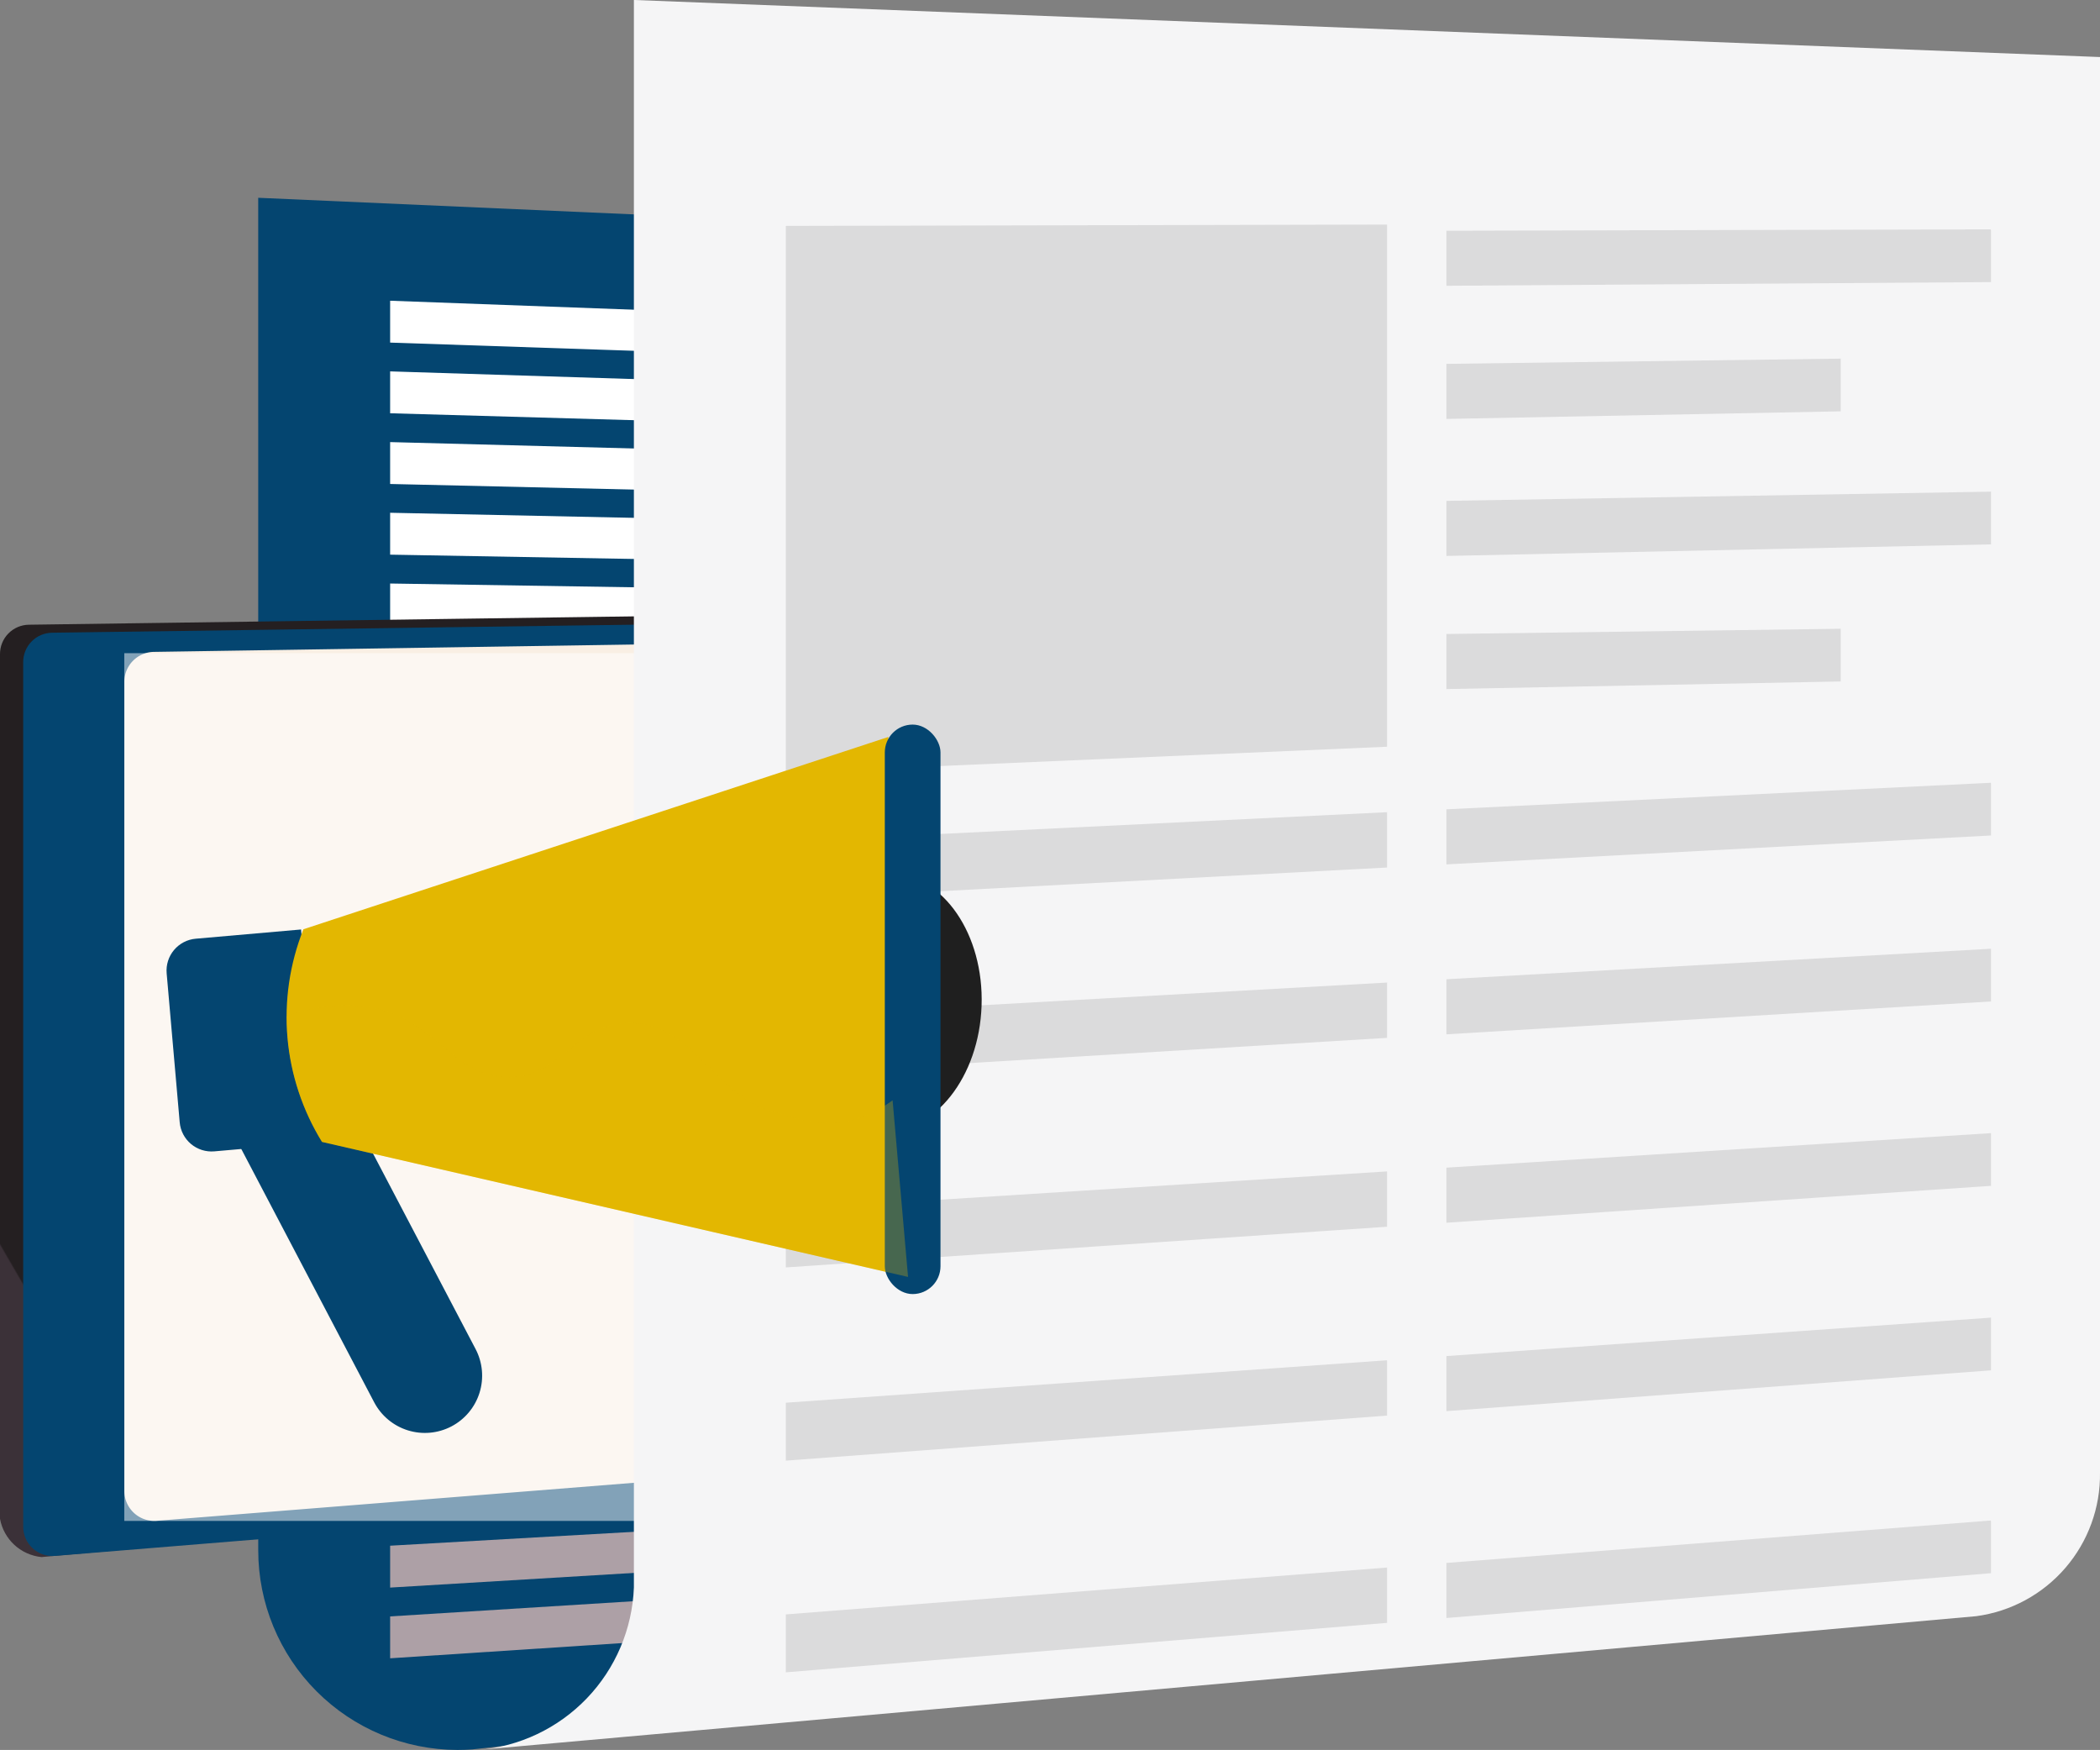
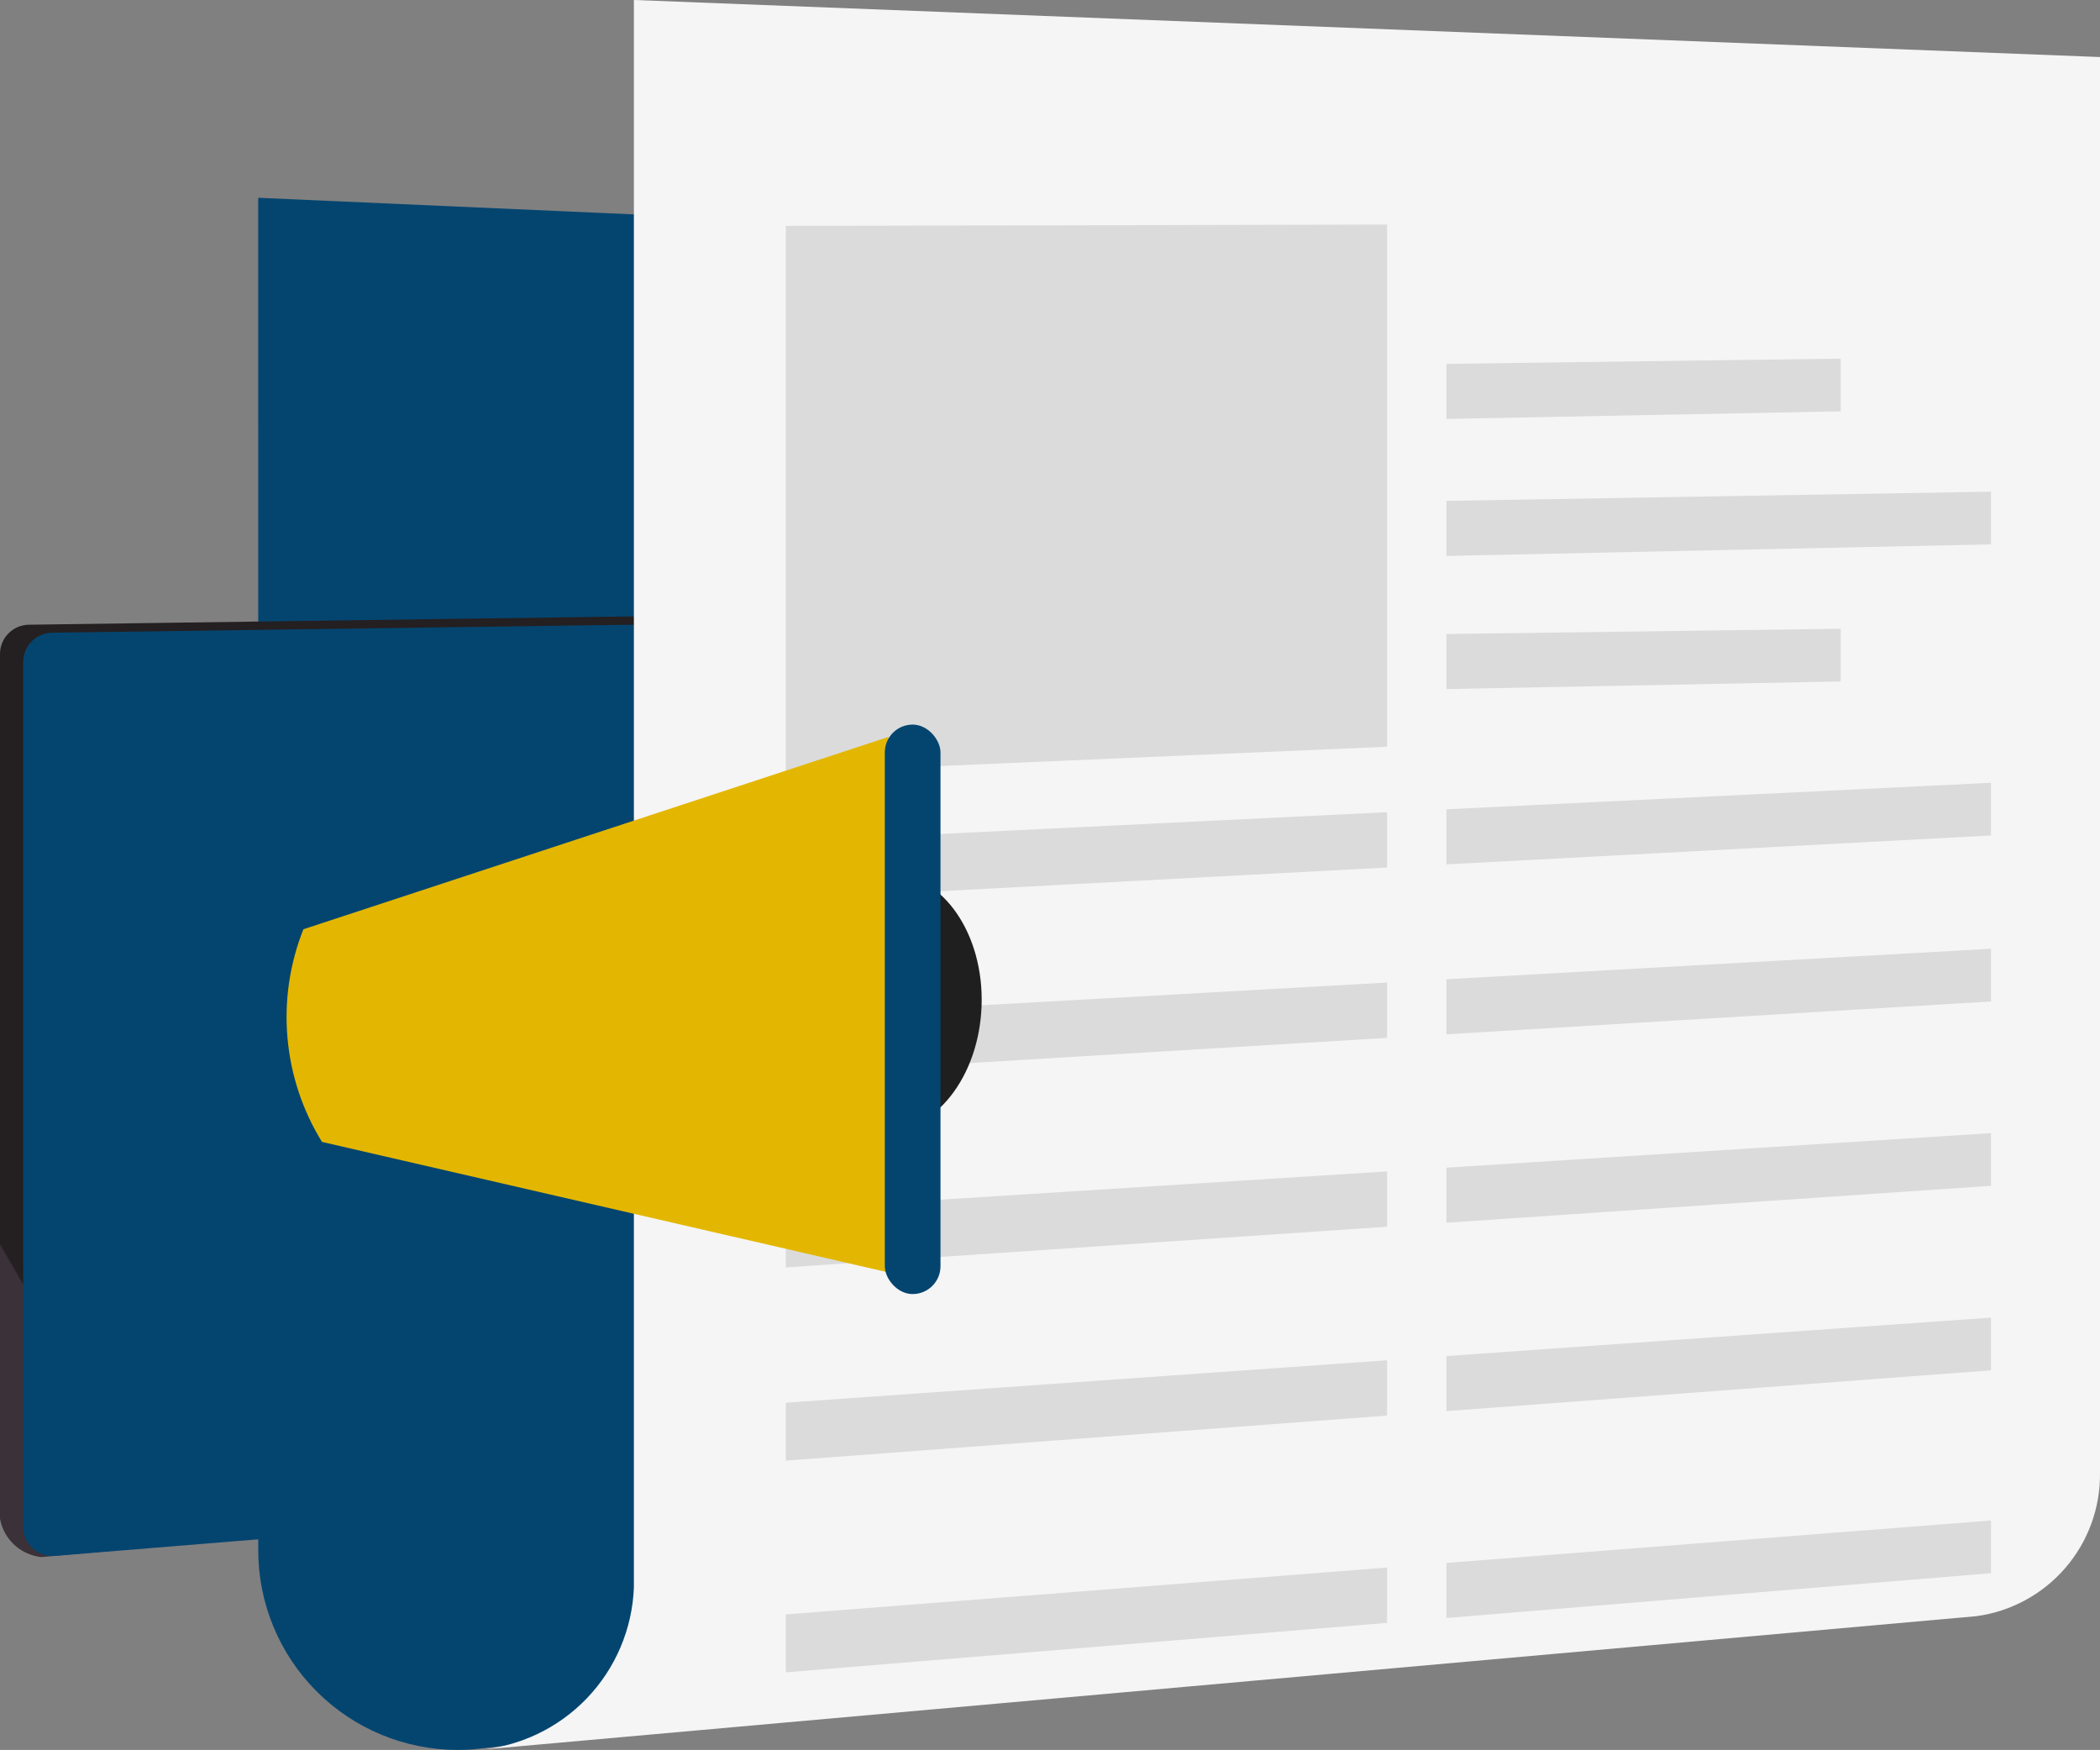
<svg xmlns="http://www.w3.org/2000/svg" xmlns:xlink="http://www.w3.org/1999/xlink" width="113.883" height="94.884" viewBox="0 0 113.883 94.884">
  <rect x="0" y="0" width="113.883" height="94.884" fill="#808080" stroke="none" />
  <defs>
    <clipPath id="clip-path">
      <rect id="Rectangle_25930" data-name="Rectangle 25930" width="113.883" height="94.884" fill="none" />
    </clipPath>
    <clipPath id="clip-path-2">
      <path id="Path_45043" data-name="Path 45043" d="M199.333,225.97a10.826,10.826,0,0,0,10.8,10.827h.013c.263,0,.529-.01.8-.029l34.355-3.882V154.67l-45.969-2.033Z" transform="translate(-199.333 -152.637)" fill="none" />
    </clipPath>
    <clipPath id="clip-path-3">
-       <rect id="Rectangle_25890" data-name="Rectangle 25890" width="113.883" height="94.883" fill="none" />
-     </clipPath>
+       </clipPath>
    <clipPath id="clip-path-4">
      <rect id="Rectangle_25889" data-name="Rectangle 25889" width="24.582" height="73.608" fill="none" />
    </clipPath>
    <clipPath id="clip-path-5">
      <path id="Path_45059" data-name="Path 45059" d="M325.719,1122.482l-24.582,1.349v-2.27l24.582-1.272Z" transform="translate(-301.137 -1120.289)" fill="none" />
    </clipPath>
    <linearGradient id="linear-gradient" x1="-0.861" y1="4.567" x2="-0.858" y2="4.567" gradientUnits="objectBoundingBox">
      <stop offset="0" stop-color="#d3c5cb" />
      <stop offset="1" stop-color="#ada0a6" />
    </linearGradient>
    <clipPath id="clip-path-6">
      <path id="Path_45060" data-name="Path 45060" d="M325.719,1175.167l-24.582,1.48v-2.271l24.582-1.4Z" transform="translate(-301.137 -1172.974)" fill="none" />
    </clipPath>
    <linearGradient id="linear-gradient-2" x1="-0.861" y1="3.396" x2="-0.858" y2="3.396" xlink:href="#linear-gradient" />
    <clipPath id="clip-path-7">
      <path id="Path_45061" data-name="Path 45061" d="M325.719,1227.853l-24.582,1.612v-2.271l24.582-1.534Z" transform="translate(-301.137 -1225.66)" fill="none" />
    </clipPath>
    <linearGradient id="linear-gradient-3" x1="-0.861" y1="2.306" x2="-0.858" y2="2.306" xlink:href="#linear-gradient" />
    <clipPath id="clip-path-8">
      <path id="Path_45062" data-name="Path 45062" d="M64.028,469.844l-62.463.864A1.587,1.587,0,0,0,0,472.3v46.887a2.546,2.546,0,0,0,2.251,2.075l61.928-5.59a1.587,1.587,0,0,0,1.458-1.582l.949-42.715c0-.877-1.642-1.526-2.533-1.526h-.025" transform="translate(0 -469.844)" fill="none" />
    </clipPath>
    <linearGradient id="linear-gradient-4" x1="0.101" y1="0.963" x2="0.102" y2="0.963" gradientUnits="objectBoundingBox">
      <stop offset="0" stop-color="#3b3138" />
      <stop offset="1" stop-color="#241f21" />
    </linearGradient>
    <clipPath id="clip-path-9">
      <path id="Path_45063" data-name="Path 45063" d="M81.934,476.016l-62.463.864a1.587,1.587,0,0,0-1.565,1.587v46.888a1.587,1.587,0,0,0,1.716,1.582l62.463-5.1a1.587,1.587,0,0,0,1.458-1.582V477.6a1.587,1.587,0,0,0-1.587-1.587h-.022" transform="translate(-17.906 -476.016)" fill="none" />
    </clipPath>
    <clipPath id="clip-path-11">
      <path id="Path_45065" data-name="Path 45065" d="M918.838,748.36v4.1a.553.553,0,0,0,1.107,0v-4.1a.553.553,0,1,0-1.107,0" transform="translate(-918.838 -747.807)" fill="none" />
    </clipPath>
    <linearGradient id="linear-gradient-5" x1="-12.234" y1="12.06" x2="-12.221" y2="12.06" gradientUnits="objectBoundingBox">
      <stop offset="0" stop-color="#5d535a" />
      <stop offset="1" stop-color="#464143" />
    </linearGradient>
    <clipPath id="clip-path-13">
      <rect id="Rectangle_25896" data-name="Rectangle 25896" width="52.417" height="47.048" fill="none" />
    </clipPath>
    <clipPath id="clip-path-14">
      <path id="Path_45067" data-name="Path 45067" d="M377.573,0V86.079a9.193,9.193,0,0,1-8.443,8.806l81.244-7.253a7.744,7.744,0,0,0,6.706-7.779V3.094Z" transform="translate(-369.13 -0.001)" fill="#e7eef9" />
    </clipPath>
    <clipPath id="clip-path-15">
-       <path id="Path_45068" data-name="Path 45068" d="M1116.479,428.516V431.5l29.534-.2v-2.858Z" transform="translate(-1116.479 -428.448)" fill="#dbdbdc" />
-     </clipPath>
+       </clipPath>
    <clipPath id="clip-path-16">
      <path id="Path_45069" data-name="Path 45069" d="M606.577,429.6v29.647l32.606-1.407V429.528Z" transform="translate(-606.577 -429.528)" fill="#dbdbdc" />
    </clipPath>
    <clipPath id="clip-path-17">
      <path id="Path_45070" data-name="Path 45070" d="M1116.479,497.4v2.986l21.383-.412v-2.858Z" transform="translate(-1116.479 -497.113)" fill="#dbdbdc" />
    </clipPath>
    <clipPath id="clip-path-19">
      <path id="Path_45071" data-name="Path 45071" d="M1116.479,566.278v2.986l29.534-.628v-2.858Z" transform="translate(-1116.479 -565.778)" fill="#dbdbdc" />
    </clipPath>
    <clipPath id="clip-path-20">
      <path id="Path_45075" data-name="Path 45075" d="M1116.479,866.264v2.986l29.534-1.567v-2.858Z" transform="translate(-1116.479 -864.825)" fill="#dbdbdc" />
    </clipPath>
    <clipPath id="clip-path-21">
      <path id="Path_45080" data-name="Path 45080" d="M606.577,889.122v3.141l32.606-1.729v-3Z" transform="translate(-606.577 -887.534)" fill="#dbdbdc" />
    </clipPath>
    <clipPath id="clip-path-22">
      <path id="Path_45076" data-name="Path 45076" d="M1116.479,935.144v2.986l29.534-1.782V933.49Z" transform="translate(-1116.479 -933.49)" fill="#dbdbdc" />
    </clipPath>
    <clipPath id="clip-path-23">
      <path id="Path_45081" data-name="Path 45081" d="M606.577,961.429v3.141l32.606-1.968v-3Z" transform="translate(-606.577 -959.603)" fill="#dbdbdc" />
    </clipPath>
    <clipPath id="clip-path-24">
      <path id="Path_45077" data-name="Path 45077" d="M1116.479,1004.025v2.986l29.534-2v-2.858Z" transform="translate(-1116.479 -1002.155)" fill="#dbdbdc" />
    </clipPath>
    <clipPath id="clip-path-25">
      <path id="Path_45082" data-name="Path 45082" d="M606.577,1033.736v3.141l32.606-2.206v-3Z" transform="translate(-606.577 -1031.671)" fill="#dbdbdc" />
    </clipPath>
    <clipPath id="clip-path-26">
      <path id="Path_45078" data-name="Path 45078" d="M1116.479,1072.906v2.986l29.534-2.213v-2.858Z" transform="translate(-1116.479 -1070.82)" fill="#dbdbdc" />
    </clipPath>
    <clipPath id="clip-path-27">
      <path id="Path_45083" data-name="Path 45083" d="M606.577,1106.042v3.141l32.606-2.443v-3Z" transform="translate(-606.577 -1103.74)" fill="#dbdbdc" />
    </clipPath>
    <clipPath id="clip-path-28">
      <path id="Path_45079" data-name="Path 45079" d="M1116.479,1141.787v2.986l29.534-2.429v-2.858Z" transform="translate(-1116.479 -1139.486)" fill="#dbdbdc" />
    </clipPath>
    <clipPath id="clip-path-29">
      <path id="Path_45084" data-name="Path 45084" d="M606.577,1178.35v3.141l32.606-2.682v-3Z" transform="translate(-606.577 -1175.809)" fill="#dbdbdc" />
    </clipPath>
    <clipPath id="clip-path-30">
      <path id="Path_45090" data-name="Path 45090" d="M611.9,679.409c-.132,3.864,2.014,8.554,4.856,8.651s5.252-2.957,5.384-6.821-2.065-7.075-4.906-7.172q-.123,0-.245,0c-2.731,0-4.961,1.594-5.089,5.346" transform="translate(-611.898 -674.063)" fill="#1f1f1f" />
    </clipPath>
    <clipPath id="clip-path-31">
      <path id="Path_45091" data-name="Path 45091" d="M162.984,784.57a3.1,3.1,0,0,0-1.306,4.192l8.6,16.39a3.105,3.105,0,1,0,5.5-2.886l-8.6-16.39a3.1,3.1,0,0,0-4.193-1.306" transform="translate(-161.321 -784.214)" fill="#044570" />
    </clipPath>
    <clipPath id="clip-path-32">
      <path id="Path_45092" data-name="Path 45092" d="M130.13,717.849a1.734,1.734,0,0,0-1.576,1.879l.707,8.075a1.734,1.734,0,0,0,1.879,1.576l5.711-.5-1.009-11.53Z" transform="translate(-128.547 -717.349)" fill="#044570" />
    </clipPath>
    <clipPath id="clip-path-33">
      <path id="Path_45093" data-name="Path 45093" d="M222.154,579.186a12.885,12.885,0,0,0,1.009,11.53l31.785,7.324-1.071-29.282Z" transform="translate(-221.245 -568.758)" fill="#e3b701" />
    </clipPath>
    <clipPath id="clip-path-34">
      <rect id="Rectangle_25926" data-name="Rectangle 25926" width="3.02" height="30.878" rx="1.51" fill="#044570" />
    </clipPath>
    <clipPath id="clip-path-36">
      <rect id="Rectangle_25928" data-name="Rectangle 25928" width="33.703" height="14.736" fill="#e3b701" />
    </clipPath>
    <clipPath id="clip-path-37">
      <path id="Path_45094" data-name="Path 45094" d="M247.628,781.582c-3.1-.787-4.419-5-8-4.8-2.858.161-3.489,2.926-6.358,2.93-2.981,0-3.748-2.98-7.218-3.741a8.637,8.637,0,0,0-4.8.455,13.1,13.1,0,0,0,1.918,6.793l31.785,7.324-.838-9.577c-2.85,2.089-5.008.99-6.492.613" transform="translate(-221.255 -775.811)" fill="#e3b701" />
    </clipPath>
  </defs>
  <g id="publish_artwrk" transform="translate(-855.058 -488.558)">
    <g id="Group_66502" data-name="Group 66502" transform="translate(855.058 488.558)">
      <g id="Group_66501" data-name="Group 66501" clip-path="url(#clip-path)">
        <g id="Group_66411" data-name="Group 66411" transform="translate(14.004 10.724)">
          <g id="Group_66410" data-name="Group 66410" clip-path="url(#clip-path-2)">
            <path id="Path_45096" data-name="Path 45096" d="M0,0H91.4V92.59H0Z" transform="translate(-42.039 40.219) rotate(-43.733)" fill="#044570" />
          </g>
        </g>
        <g id="Group_66422" data-name="Group 66422" transform="translate(0 0)">
          <g id="Group_66421" data-name="Group 66421" clip-path="url(#clip-path-3)">
            <g id="Group_66420" data-name="Group 66420" transform="translate(21.157 16.306)" style="mix-blend-mode: soft-light;isolation: isolate">
              <g id="Group_66419" data-name="Group 66419">
                <g id="Group_66418" data-name="Group 66418" clip-path="url(#clip-path-4)">
                  <path id="Path_45044" data-name="Path 45044" d="M325.719,235.189l-24.582-.829V232.09l24.582.907Z" transform="translate(-301.137 -232.09)" fill="#fff" />
                  <path id="Path_45045" data-name="Path 45045" d="M325.719,289.611l-24.582-.7v-2.271l24.582.776Z" transform="translate(-301.137 -282.809)" fill="#fff" />
                  <path id="Path_45046" data-name="Path 45046" d="M325.719,344.031l-24.582-.567v-2.271l24.582.645Z" transform="translate(-301.137 -333.528)" fill="#fff" />
                  <path id="Path_45047" data-name="Path 45047" d="M325.719,398.452l-24.582-.436v-2.271l24.582.514Z" transform="translate(-301.137 -384.248)" fill="#fff" />
                  <path id="Path_45048" data-name="Path 45048" d="M325.719,452.873l-24.582-.3V450.3l24.582.382Z" transform="translate(-301.137 -434.967)" fill="#fff" />
-                   <path id="Path_45049" data-name="Path 45049" d="M325.719,526.621l-24.582-.127v-2.27l24.582.2Z" transform="translate(-301.137 -503.7)" fill="#fff" />
                  <path id="Path_45050" data-name="Path 45050" d="M325.719,581.042l-24.582,0v-2.271l24.582.074Z" transform="translate(-301.137 -554.419)" fill="#fff" />
                  <path id="Path_45051" data-name="Path 45051" d="M325.719,634.7l-24.582.135v-2.271l24.582-.057Z" transform="translate(-301.137 -604.377)" fill="#fff" />
                  <path id="Path_45052" data-name="Path 45052" d="M325.719,687.387l-24.582.266v-2.271l24.582-.189Z" transform="translate(-301.137 -653.361)" fill="#fff" />
                  <path id="Path_45053" data-name="Path 45053" d="M325.719,740.073l-24.582.4V738.2l24.582-.32Z" transform="translate(-301.137 -702.345)" fill="#fff" />
                  <path id="Path_45054" data-name="Path 45054" d="M325.719,825.906l-24.582.611v-2.271l24.582-.533Z" transform="translate(-301.137 -782.148)" fill="#fff" />
                  <path id="Path_45055" data-name="Path 45055" d="M325.719,878.591l-24.582.742v-2.27l24.582-.665Z" transform="translate(-301.137 -831.132)" fill="#fff" />
                  <path id="Path_45056" data-name="Path 45056" d="M325.719,931.277l-24.582.873V929.88l24.582-.8Z" transform="translate(-301.137 -880.116)" fill="#fff" />
-                   <path id="Path_45057" data-name="Path 45057" d="M325.719,983.962l-24.582,1V982.7l24.582-.927Z" transform="translate(-301.137 -929.1)" fill="#fff" />
                  <path id="Path_45058" data-name="Path 45058" d="M325.719,1036.648l-24.582,1.136v-2.271l24.582-1.058Z" transform="translate(-301.137 -978.085)" fill="#fff" />
                  <g id="Group_66413" data-name="Group 66413" transform="translate(0 62.401)">
                    <g id="Group_66412" data-name="Group 66412" clip-path="url(#clip-path-5)">
                      <rect id="Rectangle_25886" data-name="Rectangle 25886" width="24.582" height="3.542" transform="translate(0)" fill="url(#linear-gradient)" />
                    </g>
                  </g>
                  <g id="Group_66415" data-name="Group 66415" transform="translate(0 66.102)">
                    <g id="Group_66414" data-name="Group 66414" transform="translate(0 0)" clip-path="url(#clip-path-6)">
                      <rect id="Rectangle_25887" data-name="Rectangle 25887" width="24.582" height="3.673" transform="translate(0 0)" fill="url(#linear-gradient-2)" />
                    </g>
                  </g>
                  <g id="Group_66417" data-name="Group 66417" transform="translate(0 69.804)">
                    <g id="Group_66416" data-name="Group 66416" clip-path="url(#clip-path-7)">
                      <rect id="Rectangle_25888" data-name="Rectangle 25888" width="24.582" height="3.804" transform="translate(0)" fill="url(#linear-gradient-3)" />
                    </g>
                  </g>
                </g>
              </g>
            </g>
          </g>
        </g>
        <g id="Group_66424" data-name="Group 66424" transform="translate(0 33.009)">
          <g id="Group_66423" data-name="Group 66423" clip-path="url(#clip-path-8)">
            <rect id="Rectangle_25891" data-name="Rectangle 25891" width="83.482" height="78.093" transform="matrix(0.863, -0.506, 0.506, 0.863, -22.464, 13.168)" fill="url(#linear-gradient-4)" />
          </g>
        </g>
        <g id="Group_66426" data-name="Group 66426" transform="translate(1.258 33.443)">
          <g id="Group_66425" data-name="Group 66425" clip-path="url(#clip-path-9)">
            <rect id="Rectangle_25892" data-name="Rectangle 25892" width="78.107" height="68.657" transform="translate(-14.876 4.789) rotate(-17.846)" fill="#044570" />
          </g>
        </g>
        <g id="Group_66428" data-name="Group 66428" transform="translate(0 0)">
          <g id="Group_66427" data-name="Group 66427" clip-path="url(#clip-path-3)">
            <path id="Path_45064" data-name="Path 45064" d="M97.682,539.485l52.908-4.213a1.625,1.625,0,0,0,1.5-1.62V493.184a1.625,1.625,0,0,0-1.65-1.625l-52.908.812a1.625,1.625,0,0,0-1.6,1.625v43.869a1.625,1.625,0,0,0,1.754,1.62" transform="translate(-89.189 -457.025)" fill="#f9efe4" />
          </g>
        </g>
        <g id="Group_66430" data-name="Group 66430" transform="translate(64.553 52.538)">
          <g id="Group_66429" data-name="Group 66429" clip-path="url(#clip-path-11)">
            <rect id="Rectangle_25894" data-name="Rectangle 25894" width="5.113" height="3.438" transform="translate(-2.17 4.044) rotate(-61.783)" fill="url(#linear-gradient-5)" />
          </g>
        </g>
        <g id="Group_66437" data-name="Group 66437" transform="translate(0 0)">
          <g id="Group_66436" data-name="Group 66436" clip-path="url(#clip-path-3)">
            <g id="Group_66435" data-name="Group 66435" transform="translate(6.74 35.417)" opacity="0.5" style="mix-blend-mode: multiply;isolation: isolate">
              <g id="Group_66434" data-name="Group 66434">
                <g id="Group_66433" data-name="Group 66433" clip-path="url(#clip-path-13)">
                  <g id="Group_66432" data-name="Group 66432" transform="translate(0 0)">
                    <g id="Group_66510" data-name="Group 66510">
                      <rect id="Rectangle_25895" data-name="Rectangle 25895" width="52.417" height="47.118" transform="translate(0 0)" fill="#fff" />
                    </g>
                  </g>
                </g>
              </g>
            </g>
          </g>
        </g>
        <g id="Group_66439" data-name="Group 66439" transform="translate(25.933 0)">
          <g id="Group_66438" data-name="Group 66438" clip-path="url(#clip-path-14)">
            <path id="Path_45097" data-name="Path 45097" d="M0,0H128.379V126.8H0Z" transform="translate(-44.97 62.555) rotate(-54.288)" fill="#f5f5f6" />
          </g>
        </g>
        <g id="Group_66441" data-name="Group 66441" transform="translate(78.439 12.443)">
          <g id="Group_66440" data-name="Group 66440" clip-path="url(#clip-path-15)">
            <rect id="Rectangle_25899" data-name="Rectangle 25899" width="27.826" height="15.832" transform="matrix(0.896, -0.443, 0.443, 0.896, -1.214, 0.6)" fill="#dbdbdc" />
          </g>
        </g>
        <g id="Group_66443" data-name="Group 66443" transform="translate(42.615 12.177)">
          <g id="Group_66442" data-name="Group 66442" clip-path="url(#clip-path-16)">
            <rect id="Rectangle_25900" data-name="Rectangle 25900" width="42.404" height="41.098" transform="translate(-11.812 5.843) rotate(-26.319)" fill="#dbdbdc" />
          </g>
        </g>
        <g id="Group_66445" data-name="Group 66445" transform="translate(78.439 19.442)">
          <g id="Group_66444" data-name="Group 66444" clip-path="url(#clip-path-17)">
            <path id="Path_45095" data-name="Path 45095" d="M0,0,21.731-3.063,19.973,12.093-1.758,15.156Z" transform="translate(-0.941 0.643) rotate(-26.319)" fill="#dbdbdc" />
          </g>
        </g>
        <g id="Group_66509" data-name="Group 66509" transform="translate(78.439 34.089)">
          <g id="Group_66444-2" data-name="Group 66444" clip-path="url(#clip-path-17)">
            <path id="Path_45095-2" data-name="Path 45095" d="M0,0,21.731-3.063,19.973,12.093-1.758,15.156Z" transform="translate(-0.941 0.643) rotate(-26.319)" fill="#dbdbdc" />
          </g>
        </g>
        <g id="Group_66447" data-name="Group 66447" transform="translate(78.439 26.658)">
          <g id="Group_66446" data-name="Group 66446" clip-path="url(#clip-path-19)">
            <rect id="Rectangle_25902" data-name="Rectangle 25902" width="28.018" height="16.218" transform="translate(-1.385 0.685) rotate(-26.319)" fill="#dbdbdc" />
          </g>
        </g>
        <g id="Group_66508" data-name="Group 66508" transform="translate(0 -0.316)">
          <g id="Group_66455" data-name="Group 66455" transform="translate(78.439 42.759)">
            <g id="Group_66454" data-name="Group 66454" clip-path="url(#clip-path-20)">
              <rect id="Rectangle_25906" data-name="Rectangle 25906" width="28.434" height="17.06" transform="matrix(0.896, -0.443, 0.443, 0.896, -1.758, 0.87)" fill="#dbdbdc" />
            </g>
          </g>
          <g id="Group_66465" data-name="Group 66465" transform="translate(42.615 44.354)">
            <g id="Group_66464" data-name="Group 66464" clip-path="url(#clip-path-21)">
              <rect id="Rectangle_25911" data-name="Rectangle 25911" width="31.323" height="18.695" transform="translate(-1.879 0.93) rotate(-26.319)" fill="#dbdbdc" />
            </g>
          </g>
        </g>
        <g id="Group_66507" data-name="Group 66507" transform="translate(0 3.859)">
          <g id="Group_66457" data-name="Group 66457" transform="translate(78.439 47.583)">
            <g id="Group_66456" data-name="Group 66456" clip-path="url(#clip-path-22)">
              <rect id="Rectangle_25907" data-name="Rectangle 25907" width="28.529" height="17.253" transform="translate(-1.844 0.912) rotate(-26.319)" fill="#dbdbdc" />
            </g>
          </g>
          <g id="Group_66467" data-name="Group 66467" transform="translate(42.615 49.417)">
            <g id="Group_66466" data-name="Group 66466" clip-path="url(#clip-path-23)">
              <rect id="Rectangle_25912" data-name="Rectangle 25912" width="31.428" height="18.909" transform="translate(-1.974 0.976) rotate(-26.319)" fill="#dbdbdc" />
            </g>
          </g>
        </g>
        <g id="Group_66506" data-name="Group 66506" transform="translate(0 9.035)">
          <g id="Group_66459" data-name="Group 66459" transform="translate(78.439 52.407)">
            <g id="Group_66458" data-name="Group 66458" clip-path="url(#clip-path-24)">
              <rect id="Rectangle_25908" data-name="Rectangle 25908" width="28.625" height="17.447" transform="translate(-1.93 0.955) rotate(-26.319)" fill="#dbdbdc" />
            </g>
          </g>
          <g id="Group_66469" data-name="Group 66469" transform="translate(42.615 54.48)">
            <g id="Group_66468" data-name="Group 66468" clip-path="url(#clip-path-25)">
              <rect id="Rectangle_25913" data-name="Rectangle 25913" width="31.534" height="19.122" transform="translate(-2.069 1.023) rotate(-26.319)" fill="#dbdbdc" />
            </g>
          </g>
        </g>
        <g id="Group_66505" data-name="Group 66505" transform="translate(0 14.211)">
          <g id="Group_66461" data-name="Group 66461" transform="translate(78.439 57.231)">
            <g id="Group_66460" data-name="Group 66460" clip-path="url(#clip-path-26)">
              <rect id="Rectangle_25909" data-name="Rectangle 25909" width="28.721" height="17.64" transform="translate(-2.015 0.997) rotate(-26.319)" fill="#dbdbdc" />
            </g>
          </g>
          <g id="Group_66471" data-name="Group 66471" transform="translate(42.615 59.544)">
            <g id="Group_66470" data-name="Group 66470" clip-path="url(#clip-path-27)">
              <rect id="Rectangle_25914" data-name="Rectangle 25914" width="31.64" height="19.336" transform="matrix(0.896, -0.443, 0.443, 0.896, -2.163, 1.07)" fill="#dbdbdc" />
            </g>
          </g>
        </g>
        <g id="Group_66504" data-name="Group 66504" transform="translate(0 20.387)">
          <g id="Group_66463" data-name="Group 66463" transform="translate(78.439 62.056)">
            <g id="Group_66462" data-name="Group 66462" clip-path="url(#clip-path-28)">
              <rect id="Rectangle_25910" data-name="Rectangle 25910" width="28.816" height="17.833" transform="matrix(0.896, -0.443, 0.443, 0.896, -2.101, 1.039)" fill="#dbdbdc" />
            </g>
          </g>
          <g id="Group_66473" data-name="Group 66473" transform="translate(42.615 64.607)">
            <g id="Group_66472" data-name="Group 66472" clip-path="url(#clip-path-29)">
              <rect id="Rectangle_25915" data-name="Rectangle 25915" width="31.745" height="19.549" transform="translate(-2.258 1.117) rotate(-26.319)" fill="#dbdbdc" />
            </g>
          </g>
        </g>
        <g id="Group_66485" data-name="Group 66485" transform="translate(42.989 47.357)">
          <g id="Group_66484" data-name="Group 66484" clip-path="url(#clip-path-30)">
            <rect id="Rectangle_25921" data-name="Rectangle 25921" width="10.503" height="14.094" transform="translate(-0.126 0)" fill="#1f1f1f" />
          </g>
        </g>
        <g id="Group_66487" data-name="Group 66487" transform="translate(11.334 55.095)">
          <g id="Group_66486" data-name="Group 66486" clip-path="url(#clip-path-31)">
            <rect id="Rectangle_25922" data-name="Rectangle 25922" width="20.596" height="25.752" transform="translate(-5.631 1.257) rotate(-13.61)" fill="#044570" />
          </g>
        </g>
        <g id="Group_66489" data-name="Group 66489" transform="translate(9.031 50.398)">
          <g id="Group_66488" data-name="Group 66488" clip-path="url(#clip-path-32)">
            <rect id="Rectangle_25923" data-name="Rectangle 25923" width="13.154" height="14.646" transform="translate(-5.166 2.773) rotate(-28.585)" fill="#044570" />
          </g>
        </g>
        <g id="Group_66491" data-name="Group 66491" transform="translate(15.544 39.958)">
          <g id="Group_66490" data-name="Group 66490" clip-path="url(#clip-path-33)">
            <rect id="Rectangle_25924" data-name="Rectangle 25924" width="44.946" height="44.946" transform="translate(-15.219 14.641) rotate(-45)" fill="#e3b701" />
          </g>
        </g>
        <g id="Group_66493" data-name="Group 66493" transform="translate(47.983 39.288)">
          <g id="Group_66492" data-name="Group 66492" clip-path="url(#clip-path-34)">
            <rect id="Rectangle_25925" data-name="Rectangle 25925" width="25.41" height="22.388" transform="matrix(0.651, -0.759, 0.759, 0.651, -15.258, 17.801)" fill="#044570" />
          </g>
        </g>
        <g id="Group_66500" data-name="Group 66500" transform="translate(0 0)">
          <g id="Group_66499" data-name="Group 66499" clip-path="url(#clip-path-3)">
            <g id="Group_66498" data-name="Group 66498" transform="translate(15.544 54.505)" opacity="0.3" style="mix-blend-mode: multiply;isolation: isolate">
              <g id="Group_66497" data-name="Group 66497">
                <g id="Group_66496" data-name="Group 66496" clip-path="url(#clip-path-36)">
                  <g id="Group_66495" data-name="Group 66495" transform="translate(0 0)">
                    <g id="Group_66494" data-name="Group 66494" clip-path="url(#clip-path-37)">
                      <rect id="Rectangle_25927" data-name="Rectangle 25927" width="33.718" height="14.922" transform="translate(-0.015 -0.187)" fill="#e3b701" />
                    </g>
                  </g>
                </g>
              </g>
            </g>
          </g>
        </g>
      </g>
    </g>
  </g>
</svg>